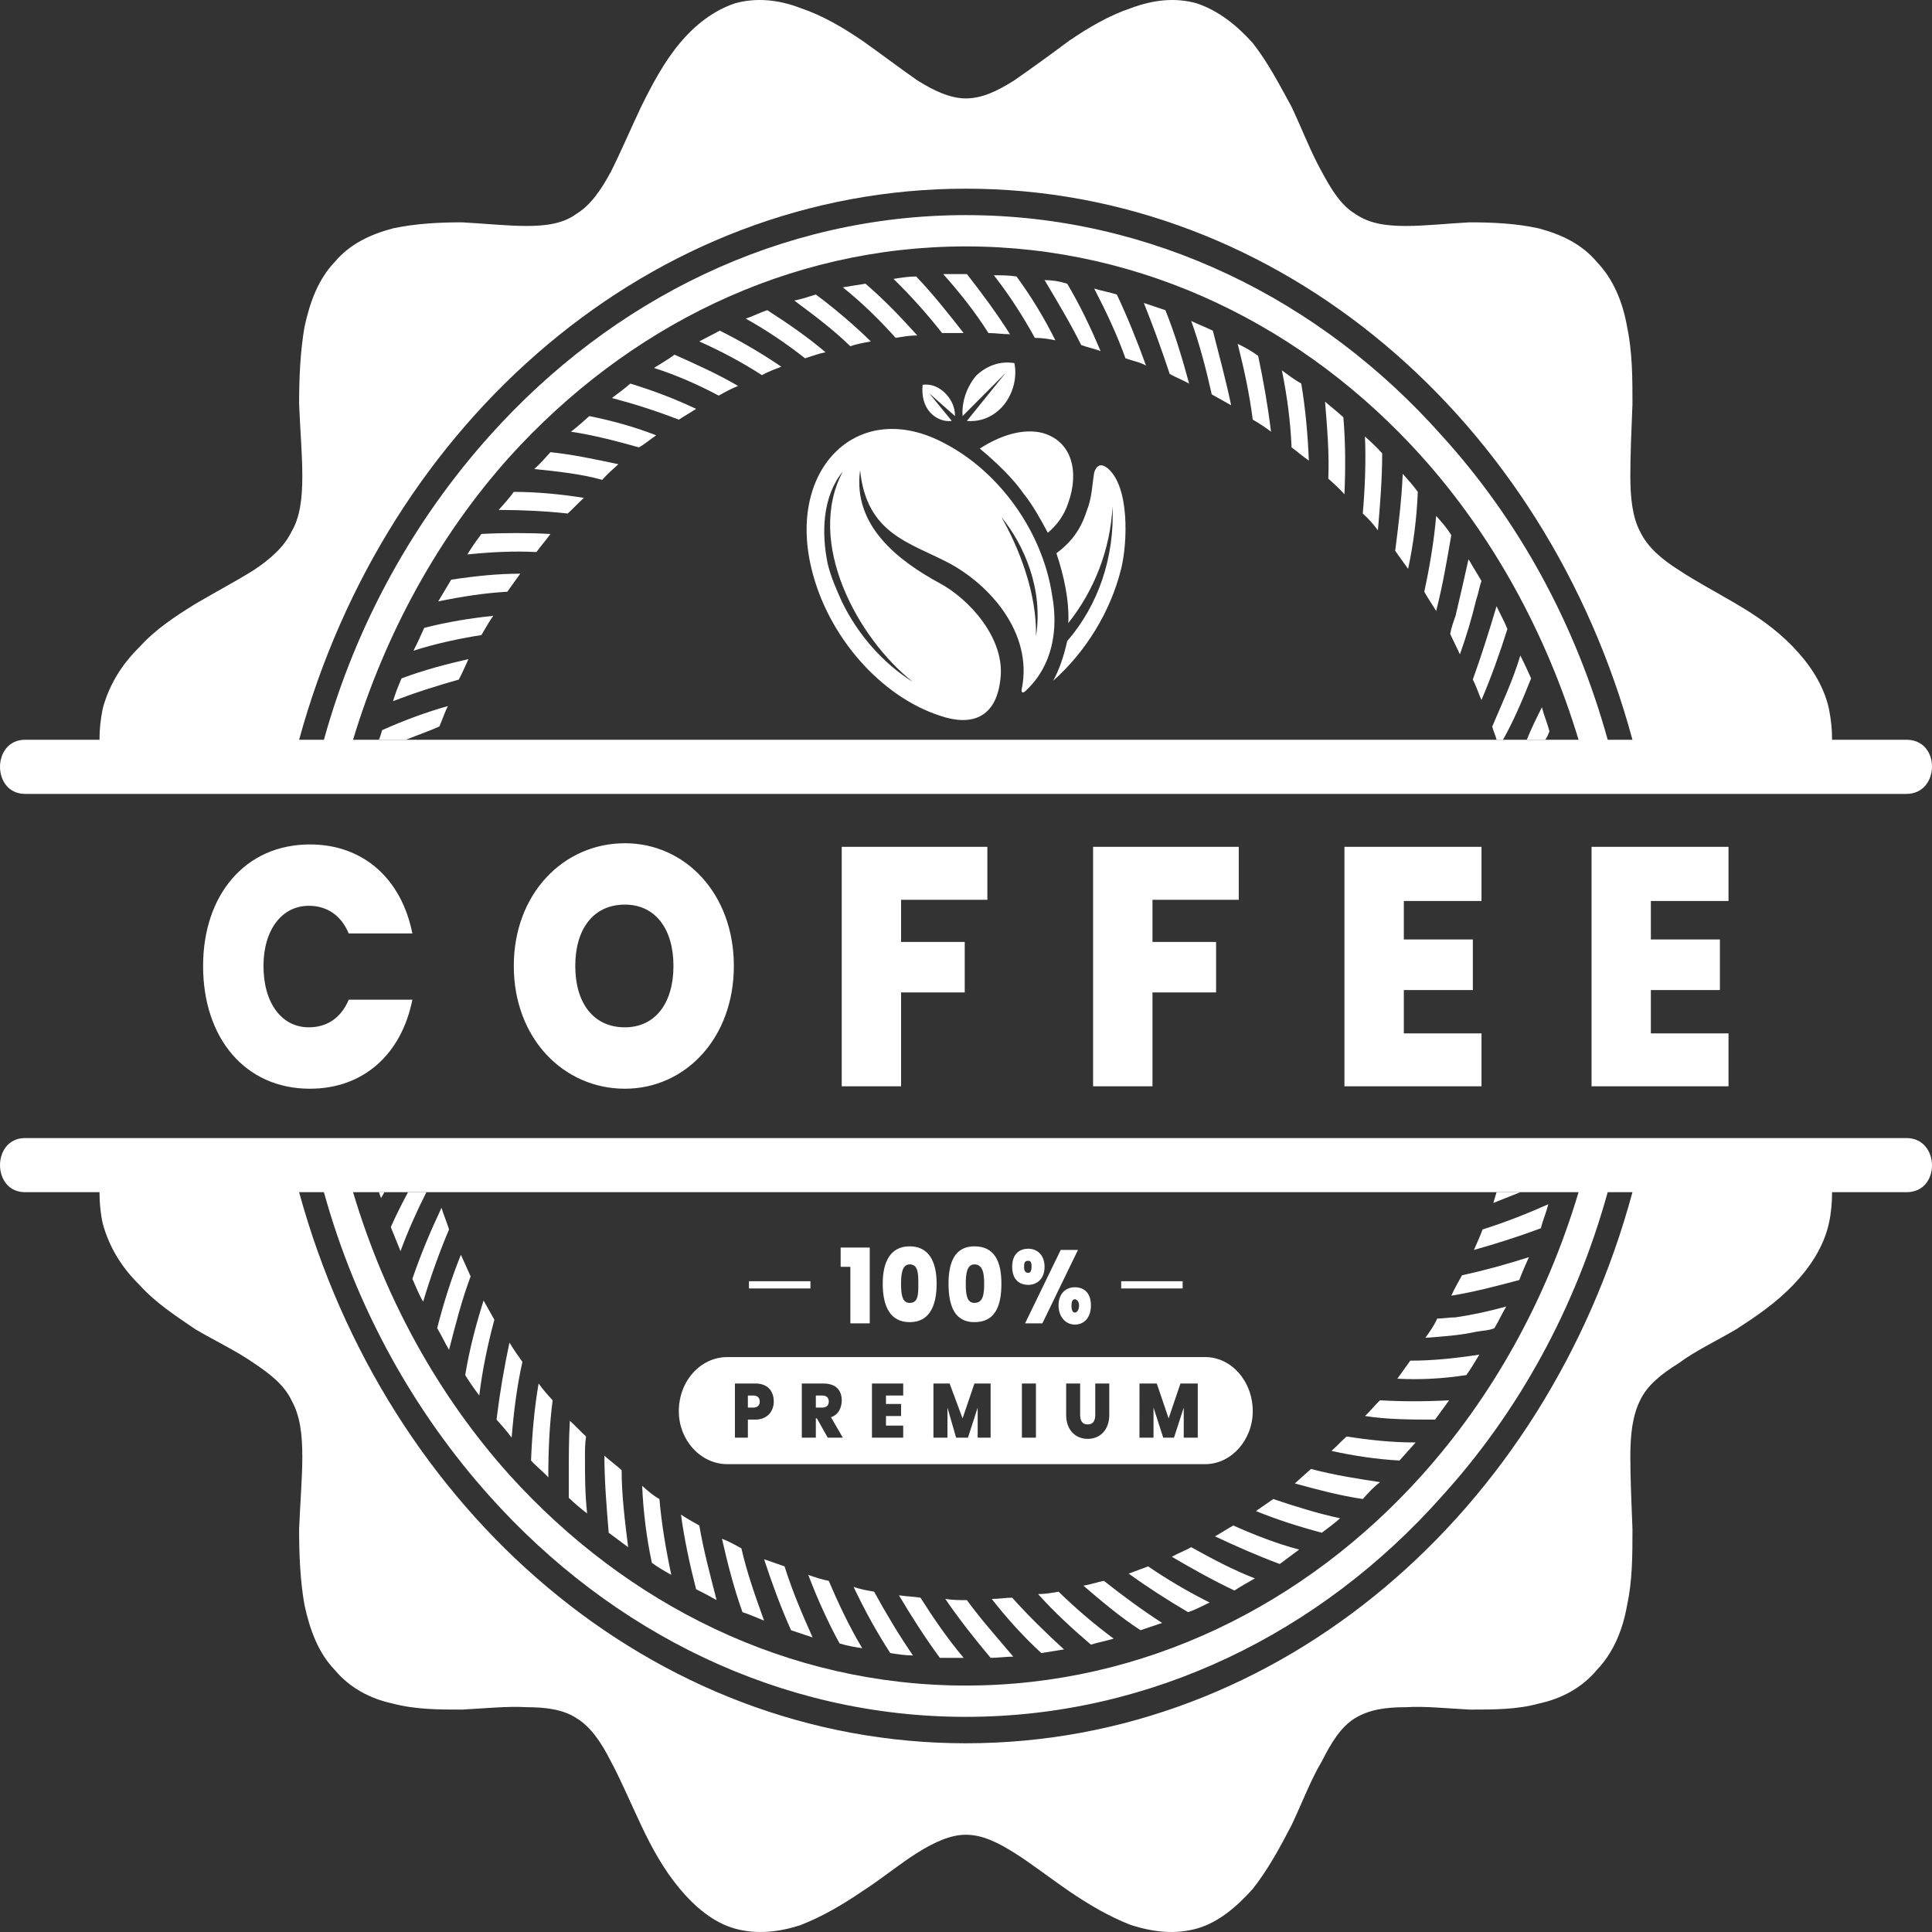
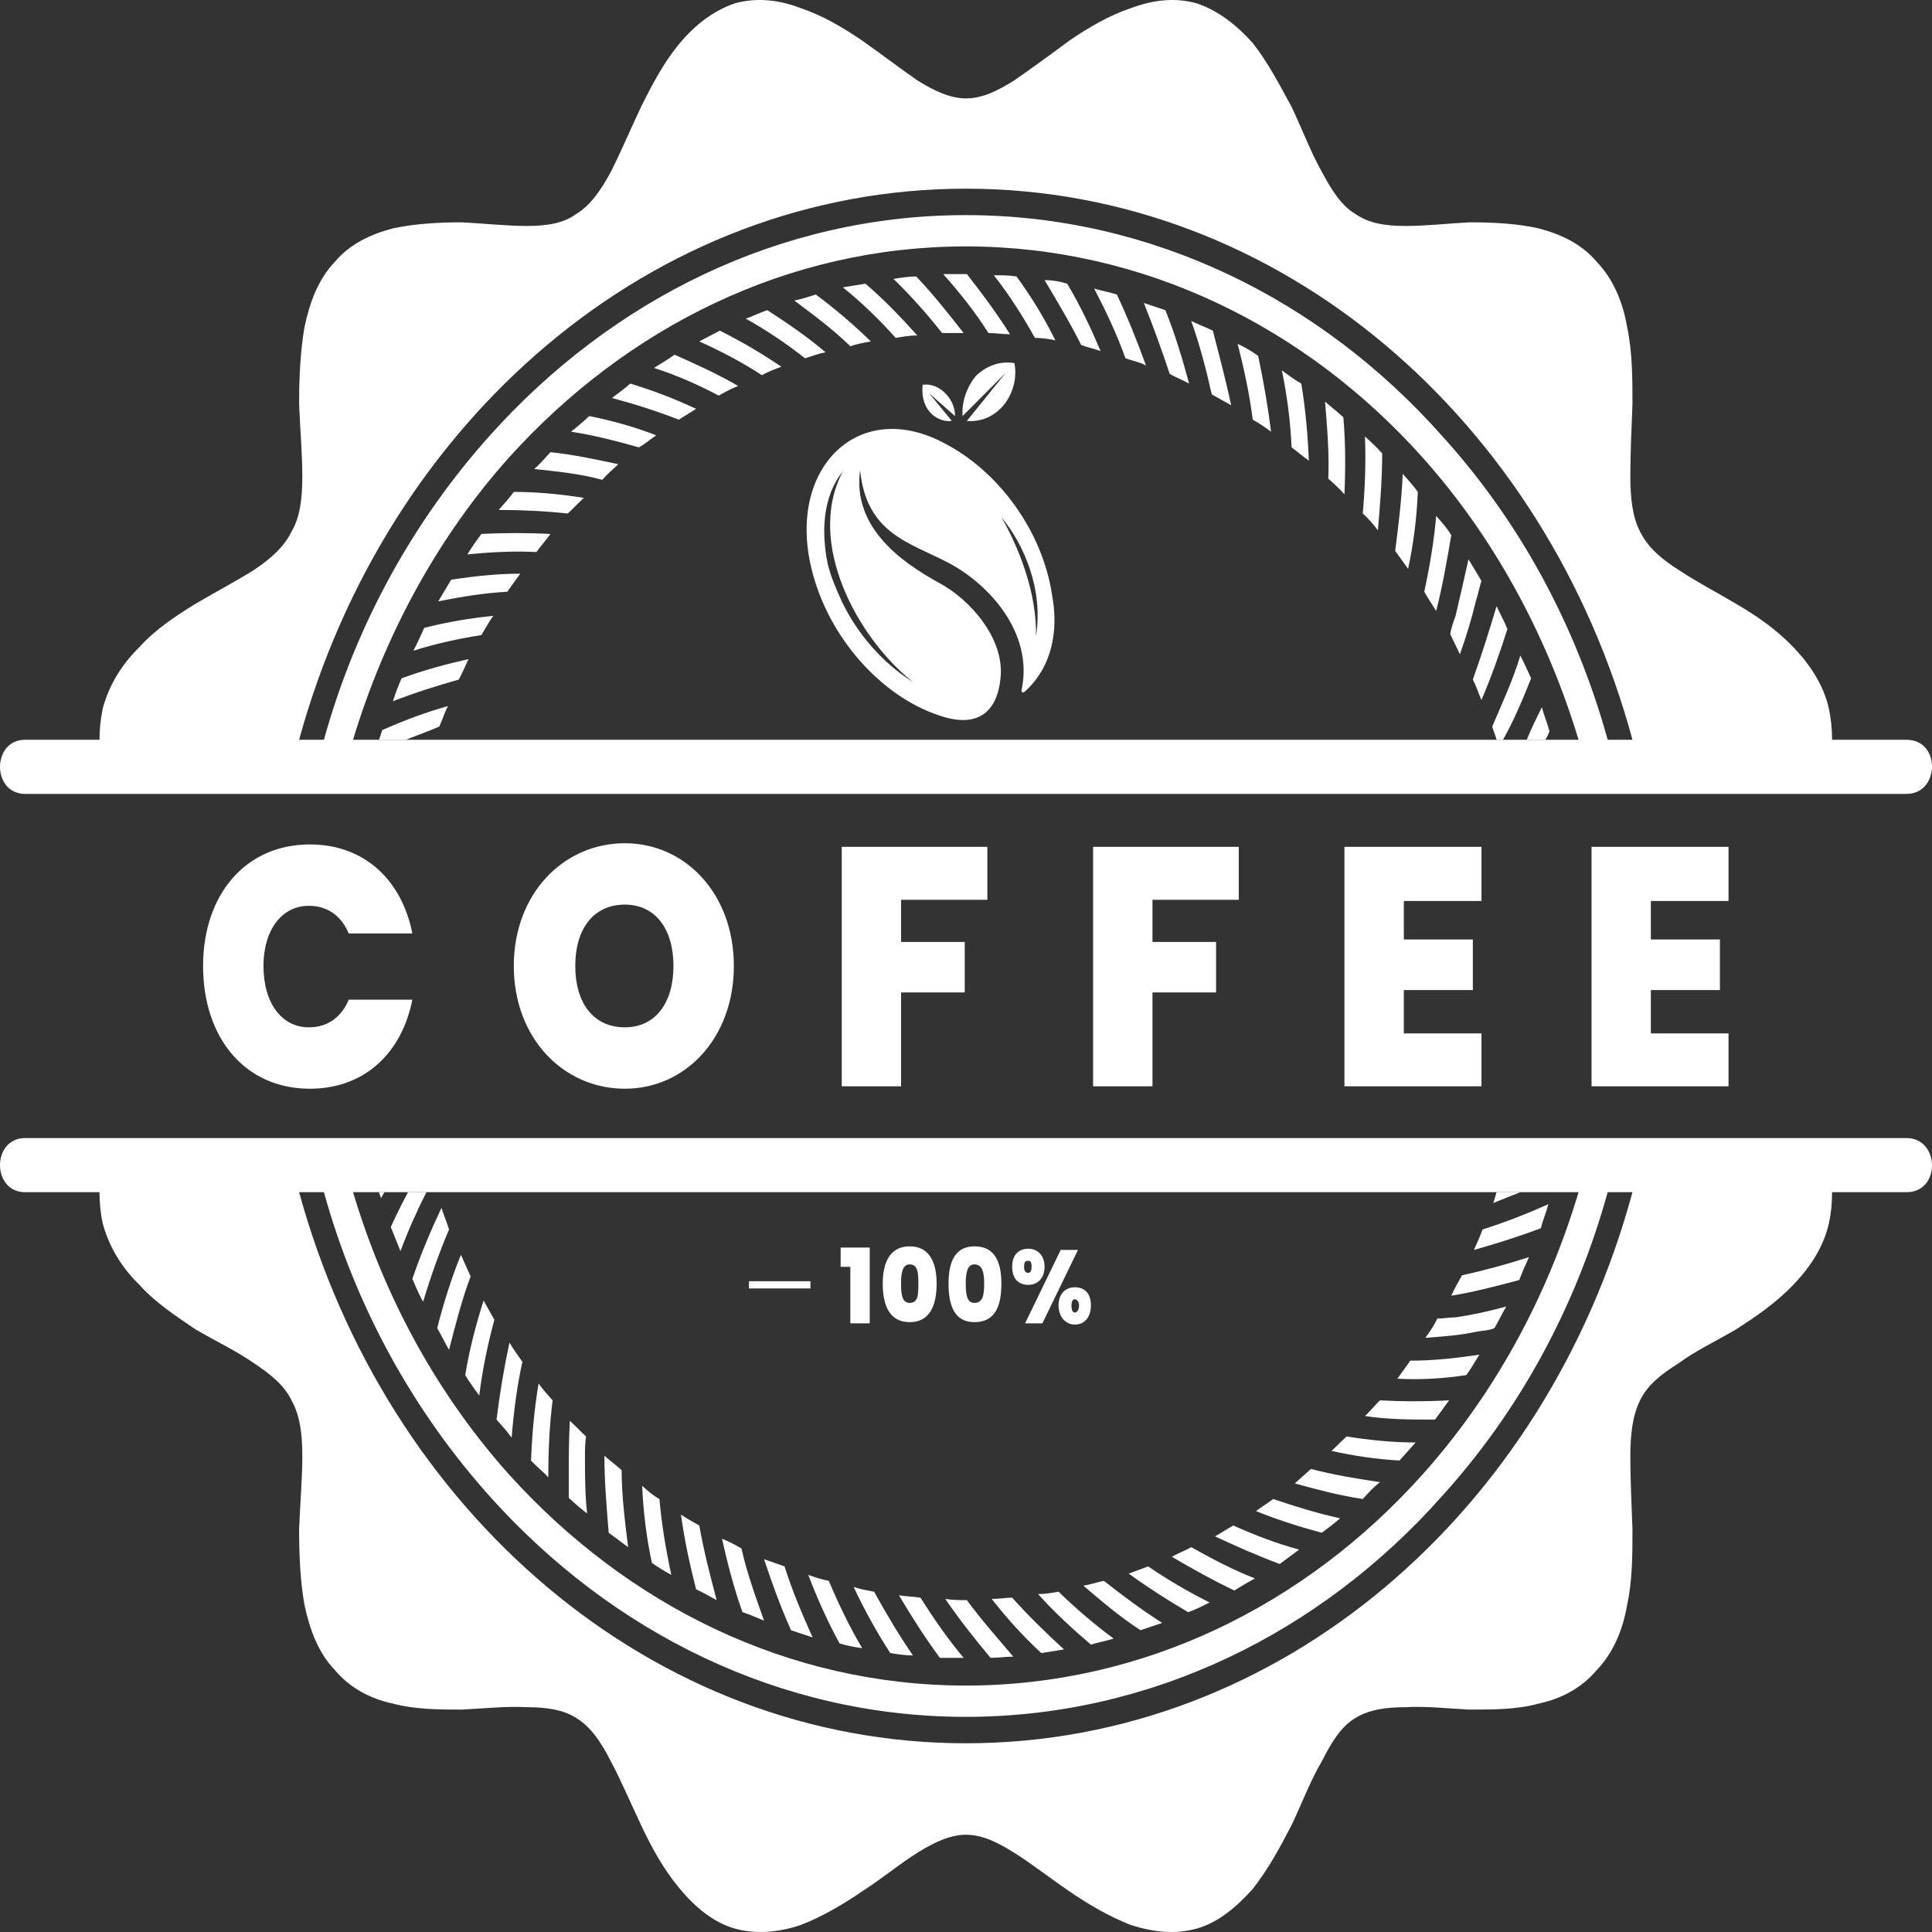
<svg xmlns="http://www.w3.org/2000/svg" width="50" height="50" viewBox="0 0 50 50" fill="none">
  <rect x="0" y="0" width="50" height="50" fill="#333333" stroke="none" />
  <path d="M0.649 29.453H49.34C50.206 29.453 50.234 30.854 49.34 30.854H47.414C47.414 31.134 47.387 31.415 47.331 31.664C47.191 32.286 46.828 32.816 46.41 33.252C45.962 33.719 45.459 34.062 44.929 34.404C44.399 34.715 43.868 34.964 43.45 35.276C43.003 35.556 42.64 35.836 42.445 36.241C42.248 36.646 42.193 37.113 42.193 37.705C42.193 38.265 42.222 38.888 42.248 39.573C42.248 40.227 42.248 40.912 42.11 41.535C41.998 42.19 41.746 42.781 41.328 43.216C40.937 43.684 40.407 43.964 39.82 44.089C39.262 44.244 38.647 44.244 38.034 44.244C37.447 44.214 36.889 44.152 36.386 44.182C35.856 44.182 35.437 44.244 35.074 44.463C34.711 44.681 34.459 45.085 34.208 45.584C33.928 46.051 33.705 46.643 33.426 47.234C33.12 47.825 32.813 48.386 32.421 48.885C32.003 49.352 31.528 49.756 30.97 49.912C30.411 50.067 29.853 50.005 29.266 49.819C28.707 49.601 28.177 49.29 27.674 48.947C27.172 48.604 26.697 48.231 26.251 47.951C25.805 47.671 25.414 47.483 24.995 47.483C24.604 47.483 24.185 47.671 23.739 47.951C23.291 48.231 22.845 48.604 22.315 48.947C21.812 49.29 21.282 49.601 20.723 49.819C20.164 50.005 19.578 50.067 19.02 49.912C18.462 49.756 17.987 49.352 17.596 48.885C17.177 48.386 16.87 47.825 16.591 47.234C16.312 46.643 16.061 46.051 15.809 45.584C15.558 45.085 15.279 44.681 14.915 44.463C14.581 44.244 14.134 44.182 13.631 44.182C13.129 44.152 12.543 44.214 11.956 44.244C11.37 44.244 10.755 44.244 10.17 44.089C9.583 43.964 9.053 43.684 8.662 43.216C8.243 42.781 8.02 42.19 7.88 41.535C7.768 40.912 7.741 40.227 7.741 39.573C7.768 38.888 7.824 38.265 7.824 37.705C7.824 37.113 7.768 36.646 7.545 36.241C7.35 35.836 6.987 35.556 6.568 35.276C6.121 34.964 5.591 34.715 5.06 34.404C4.558 34.062 4.027 33.719 3.608 33.252C3.162 32.816 2.827 32.286 2.659 31.664C2.603 31.415 2.575 31.134 2.575 30.854H0.649C-0.216 30.854 -0.216 29.453 0.649 29.453ZM42.248 30.854H41.607C40.769 33.874 39.29 36.553 37.307 38.733C34.181 42.252 29.796 44.432 24.995 44.432C20.193 44.432 15.837 42.252 12.682 38.733C10.727 36.553 9.22 33.874 8.383 30.854H7.741C10.002 39.106 16.87 45.116 24.995 45.116C33.147 45.116 40.015 39.106 42.248 30.854ZM40.853 30.854H9.137C9.974 33.657 11.37 36.148 13.185 38.172C16.228 41.535 20.388 43.622 24.995 43.622C29.602 43.622 33.79 41.535 36.804 38.172C38.619 36.148 40.015 33.657 40.853 30.854ZM0.649 19.145H2.575C2.575 18.865 2.603 18.615 2.659 18.335C2.827 17.713 3.162 17.183 3.608 16.747C4.027 16.28 4.558 15.937 5.06 15.626C5.591 15.314 6.121 15.034 6.568 14.754C6.987 14.474 7.35 14.162 7.545 13.757C7.768 13.384 7.824 12.885 7.824 12.325C7.824 11.764 7.768 11.11 7.741 10.457C7.741 9.803 7.768 9.117 7.88 8.464C8.02 7.809 8.243 7.218 8.662 6.781C9.053 6.315 9.583 6.066 10.17 5.91C10.755 5.785 11.37 5.754 11.956 5.754C12.543 5.785 13.129 5.848 13.631 5.848C14.134 5.848 14.581 5.785 14.915 5.536C15.279 5.318 15.558 4.914 15.809 4.446C16.061 3.948 16.312 3.356 16.591 2.765C16.87 2.204 17.177 1.613 17.596 1.114C17.987 0.647 18.462 0.274 19.02 0.086C19.578 -0.069 20.164 -0.007 20.723 0.211C21.282 0.398 21.812 0.709 22.314 1.051C22.845 1.426 23.291 1.768 23.739 2.079C24.185 2.36 24.604 2.547 24.995 2.547C25.414 2.547 25.805 2.36 26.251 2.079C26.697 1.768 27.172 1.426 27.674 1.051C28.177 0.709 28.707 0.398 29.266 0.211C29.853 -0.007 30.411 -0.069 30.97 0.086C31.528 0.274 32.003 0.647 32.421 1.114C32.813 1.613 33.12 2.204 33.426 2.765C33.705 3.356 33.928 3.948 34.208 4.446C34.459 4.914 34.71 5.318 35.074 5.536C35.437 5.785 35.856 5.848 36.386 5.848C36.889 5.848 37.447 5.785 38.034 5.754C38.647 5.754 39.262 5.785 39.82 5.91C40.407 6.066 40.937 6.315 41.328 6.781C41.746 7.218 41.998 7.809 42.11 8.464C42.248 9.117 42.248 9.803 42.248 10.457C42.221 11.11 42.193 11.764 42.193 12.325C42.193 12.885 42.248 13.384 42.445 13.757C42.64 14.162 43.003 14.474 43.45 14.754C43.868 15.034 44.399 15.314 44.929 15.626C45.459 15.937 45.962 16.28 46.41 16.747C46.828 17.183 47.191 17.713 47.331 18.335C47.387 18.615 47.414 18.865 47.414 19.145H49.34C50.234 19.145 50.206 20.546 49.34 20.546H0.649C-0.216 20.546 -0.216 19.145 0.649 19.145ZM7.741 19.145H8.383C9.22 16.124 10.727 13.446 12.682 11.266C15.837 7.747 20.193 5.567 24.995 5.567C29.796 5.567 34.18 7.747 37.307 11.266C39.29 13.446 40.769 16.124 41.607 19.145H42.248C40.015 10.893 33.147 4.883 24.995 4.883C16.87 4.883 10.002 10.893 7.741 19.145ZM9.137 19.145H40.853C40.015 16.373 38.619 13.85 36.804 11.826C33.79 8.464 29.602 6.377 24.995 6.377C20.388 6.377 16.228 8.464 13.185 11.826C11.37 13.85 9.974 16.373 9.137 19.145Z" fill="white" />
  <path d="M37.531 16.404C37.614 16.591 37.698 16.747 37.782 16.934C37.949 16.466 38.09 15.999 38.201 15.533C38.257 15.377 38.285 15.19 38.34 15.034C38.229 14.847 38.116 14.66 38.005 14.474C37.893 14.972 37.782 15.47 37.67 15.937C37.614 16.093 37.559 16.249 37.531 16.404ZM39.987 19.145C40.044 19.083 40.071 18.989 40.1 18.927C40.044 18.709 39.959 18.521 39.904 18.304C39.764 18.584 39.625 18.865 39.513 19.145L39.987 19.145ZM38.898 19.145C39.178 18.646 39.401 18.117 39.625 17.556C39.541 17.37 39.457 17.183 39.346 16.965C39.149 17.619 38.87 18.21 38.619 18.802C38.647 18.927 38.703 19.02 38.731 19.145H38.898ZM38.34 18.117C38.592 17.525 38.815 16.903 39.011 16.28C38.926 16.061 38.815 15.875 38.731 15.688C38.536 16.342 38.34 16.965 38.116 17.588C38.201 17.744 38.257 17.93 38.34 18.117ZM31.36 10.207C31.528 10.3 31.695 10.394 31.862 10.488C31.724 9.834 31.556 9.21 31.388 8.557C31.193 8.464 31.026 8.401 30.829 8.307C31.053 8.93 31.221 9.585 31.36 10.207ZM37.559 13.85C37.447 13.664 37.307 13.508 37.168 13.352C37.112 14.006 37.001 14.66 36.86 15.314C36.945 15.47 37.056 15.626 37.168 15.813C37.335 15.159 37.447 14.505 37.559 13.85ZM36.693 12.73C36.581 12.574 36.442 12.418 36.302 12.262C36.274 12.947 36.191 13.601 36.107 14.256C36.219 14.411 36.33 14.567 36.442 14.723C36.581 14.069 36.665 13.415 36.693 12.73ZM35.66 13.726C35.716 13.072 35.771 12.387 35.771 11.733C35.632 11.578 35.465 11.421 35.325 11.297C35.353 11.951 35.325 12.636 35.269 13.29C35.409 13.415 35.548 13.57 35.66 13.726ZM34.794 12.792C34.823 12.138 34.823 11.453 34.766 10.799C34.599 10.643 34.431 10.519 34.292 10.394C34.348 11.079 34.404 11.733 34.376 12.387C34.515 12.511 34.655 12.636 34.794 12.792ZM33.873 11.92C33.846 11.266 33.79 10.612 33.677 9.927C33.51 9.834 33.343 9.709 33.175 9.585C33.315 10.269 33.398 10.924 33.426 11.578C33.594 11.702 33.733 11.826 33.873 11.92ZM32.895 11.172C32.813 10.519 32.7 9.865 32.561 9.21C32.393 9.086 32.226 8.992 32.031 8.899C32.198 9.554 32.338 10.207 32.421 10.861C32.589 10.955 32.728 11.048 32.895 11.172ZM23.18 8.744C23.375 8.713 23.543 8.681 23.739 8.681C23.32 8.214 22.873 7.747 22.398 7.342C22.203 7.374 22.007 7.405 21.812 7.436C22.315 7.84 22.761 8.276 23.18 8.744ZM30.774 9.927C30.606 9.304 30.411 8.65 30.16 8.027C29.965 7.965 29.796 7.903 29.602 7.84C29.853 8.464 30.076 9.086 30.272 9.678C30.439 9.771 30.606 9.834 30.774 9.927ZM29.658 9.46C29.434 8.837 29.183 8.214 28.904 7.622C28.708 7.56 28.512 7.529 28.317 7.467C28.625 8.059 28.904 8.65 29.127 9.273C29.294 9.335 29.489 9.366 29.658 9.46ZM28.484 9.086C28.233 8.495 27.954 7.903 27.619 7.342C27.424 7.28 27.228 7.249 27.033 7.249C27.368 7.809 27.703 8.37 27.982 8.93C28.15 8.992 28.317 9.024 28.484 9.086ZM27.312 8.806C27.033 8.245 26.697 7.685 26.307 7.155C26.111 7.124 25.916 7.124 25.721 7.124C26.111 7.622 26.474 8.183 26.782 8.744C26.977 8.744 27.145 8.775 27.312 8.806ZM26.139 8.65C25.805 8.121 25.414 7.591 25.023 7.093C24.799 7.093 24.604 7.093 24.409 7.093C24.855 7.591 25.246 8.09 25.581 8.619C25.777 8.619 25.944 8.65 26.139 8.65ZM24.381 8.619C24.576 8.619 24.744 8.619 24.939 8.619C24.548 8.121 24.157 7.622 23.711 7.155C23.515 7.155 23.32 7.187 23.124 7.218C23.571 7.654 23.99 8.121 24.381 8.619ZM15.586 12.418C15.725 12.262 15.865 12.138 16.004 12.014C15.419 11.889 14.832 11.764 14.246 11.702C14.106 11.858 13.967 12.014 13.827 12.138C14.413 12.2 15.028 12.262 15.586 12.418ZM22.538 8.837C22.091 8.401 21.617 7.996 21.114 7.622C20.918 7.685 20.723 7.747 20.556 7.778C21.058 8.152 21.561 8.526 22.007 8.961C22.175 8.899 22.37 8.868 22.538 8.837ZM21.365 9.117C20.891 8.712 20.388 8.37 19.858 8.027C19.662 8.09 19.495 8.183 19.299 8.245C19.858 8.557 20.36 8.899 20.835 9.273C21.03 9.21 21.197 9.148 21.365 9.117ZM20.221 9.491C19.718 9.148 19.188 8.837 18.629 8.557C18.462 8.65 18.266 8.744 18.098 8.837C18.657 9.086 19.188 9.366 19.718 9.709C19.885 9.616 20.053 9.554 20.221 9.491ZM19.103 9.989C18.573 9.678 18.015 9.429 17.457 9.179C17.289 9.304 17.122 9.398 16.926 9.522C17.512 9.709 18.07 9.958 18.601 10.238C18.769 10.145 18.936 10.051 19.103 9.989ZM18.015 10.581C17.485 10.331 16.926 10.114 16.312 9.927C16.172 10.051 16.004 10.176 15.837 10.3C16.424 10.456 17.009 10.643 17.568 10.861C17.708 10.768 17.875 10.675 18.015 10.581ZM16.982 11.266C16.424 11.048 15.865 10.893 15.251 10.768C15.111 10.893 14.943 11.048 14.776 11.172C15.391 11.266 15.976 11.421 16.535 11.578C16.703 11.484 16.842 11.359 16.982 11.266ZM14.692 13.29C14.832 13.166 14.971 13.01 15.111 12.885C14.525 12.792 13.91 12.73 13.297 12.73C13.185 12.885 13.045 13.041 12.906 13.197C13.52 13.197 14.134 13.228 14.692 13.29ZM13.883 14.287C13.995 14.131 14.134 13.975 14.246 13.819C13.659 13.788 13.045 13.788 12.459 13.819C12.319 14.006 12.208 14.162 12.096 14.349C12.71 14.287 13.297 14.256 13.883 14.287ZM13.464 14.847C12.877 14.847 12.292 14.909 11.677 15.002C11.565 15.19 11.454 15.377 11.342 15.564C11.956 15.439 12.543 15.346 13.129 15.314C13.241 15.159 13.352 15.002 13.464 14.847ZM12.766 15.937C12.18 15.999 11.593 16.093 10.979 16.249C10.896 16.435 10.812 16.623 10.7 16.84C11.286 16.654 11.873 16.529 12.459 16.435C12.57 16.249 12.654 16.093 12.766 15.937ZM12.124 17.058C11.565 17.183 10.979 17.338 10.393 17.556C10.309 17.744 10.226 17.961 10.17 18.148C10.728 17.93 11.314 17.744 11.873 17.588C11.956 17.432 12.04 17.245 12.124 17.058ZM11.593 18.273C11.035 18.428 10.449 18.646 9.89 18.896C9.862 18.989 9.835 19.083 9.807 19.145H10.505C10.812 19.02 11.091 18.927 11.37 18.802C11.454 18.615 11.51 18.428 11.593 18.273ZM9.807 30.854L9.862 31.009C9.89 30.947 9.918 30.916 9.946 30.854H9.807ZM15.167 37.176C15.028 37.05 14.888 36.895 14.748 36.77C14.72 37.238 14.72 37.736 14.72 38.234C14.72 38.42 14.72 38.577 14.72 38.764C14.888 38.919 15.028 39.044 15.195 39.168C15.139 38.671 15.139 38.172 15.139 37.705C15.139 37.518 15.139 37.363 15.167 37.176ZM10.56 30.854C10.393 31.165 10.253 31.445 10.114 31.757C10.198 31.975 10.281 32.162 10.365 32.379C10.56 31.851 10.783 31.353 11.035 30.854H10.56ZM11.426 31.258C11.147 31.851 10.896 32.442 10.672 33.096C10.755 33.283 10.84 33.501 10.951 33.687C11.147 33.034 11.37 32.41 11.621 31.819C11.565 31.633 11.482 31.445 11.426 31.258ZM11.928 32.473C11.677 33.096 11.482 33.719 11.314 34.373C11.426 34.559 11.51 34.746 11.621 34.934C11.789 34.279 11.956 33.625 12.18 33.034C12.096 32.847 12.012 32.659 11.928 32.473ZM12.04 35.587C12.152 35.774 12.264 35.929 12.403 36.116C12.487 35.432 12.626 34.777 12.794 34.155C12.71 33.999 12.598 33.812 12.515 33.657C12.319 34.279 12.152 34.902 12.04 35.587ZM12.85 36.739C12.989 36.895 13.129 37.05 13.241 37.206C13.297 36.522 13.38 35.867 13.52 35.245C13.408 35.088 13.297 34.934 13.185 34.746C13.045 35.401 12.934 36.054 12.85 36.739ZM13.743 37.798C13.883 37.954 14.05 38.078 14.19 38.234C14.19 37.549 14.218 36.895 14.302 36.24C14.162 36.086 14.05 35.961 13.939 35.805C13.827 36.459 13.771 37.113 13.743 37.798ZM22.622 41.193C22.454 41.162 22.258 41.13 22.091 41.068C22.37 41.659 22.678 42.221 23.04 42.781C23.236 42.812 23.431 42.843 23.627 42.843C23.264 42.314 22.929 41.753 22.622 41.193ZM15.642 37.674C15.642 38.328 15.697 38.982 15.753 39.667C15.921 39.792 16.088 39.916 16.256 40.041C16.172 39.355 16.088 38.702 16.088 38.047C15.949 37.923 15.781 37.798 15.642 37.674ZM16.619 38.453C16.647 39.106 16.73 39.792 16.87 40.445C17.037 40.569 17.205 40.663 17.373 40.757C17.233 40.103 17.122 39.448 17.066 38.795C16.898 38.702 16.758 38.577 16.619 38.453ZM17.624 39.199C17.708 39.823 17.847 40.476 18.015 41.13C18.21 41.224 18.378 41.317 18.546 41.411C18.378 40.757 18.21 40.134 18.098 39.48C17.931 39.386 17.764 39.293 17.624 39.199ZM18.685 39.823C18.825 40.445 18.992 41.099 19.215 41.722C19.411 41.784 19.607 41.877 19.774 41.94C19.551 41.317 19.327 40.695 19.188 40.072C19.02 39.978 18.852 39.885 18.685 39.823ZM19.774 40.352C19.969 40.944 20.193 41.566 20.472 42.19C20.667 42.252 20.835 42.314 21.03 42.376C20.751 41.753 20.5 41.162 20.304 40.538C20.137 40.476 19.941 40.414 19.774 40.352ZM20.918 40.757C21.142 41.348 21.421 41.972 21.728 42.532C21.924 42.594 22.119 42.625 22.315 42.656C21.979 42.096 21.7 41.504 21.449 40.912C21.282 40.882 21.086 40.819 20.918 40.757ZM30.829 40.041C30.662 40.134 30.495 40.196 30.327 40.289C30.858 40.601 31.416 40.912 31.947 41.162C32.142 41.037 32.31 40.944 32.477 40.849C31.918 40.633 31.388 40.352 30.829 40.041ZM23.264 41.286C23.599 41.847 23.934 42.376 24.324 42.905C24.52 42.905 24.716 42.905 24.939 42.905C24.52 42.407 24.157 41.877 23.822 41.348C23.627 41.317 23.459 41.317 23.264 41.286ZM24.464 41.38C24.827 41.909 25.218 42.407 25.637 42.905C25.833 42.905 26.028 42.874 26.223 42.874C25.805 42.376 25.385 41.909 25.023 41.411C24.827 41.411 24.66 41.411 24.464 41.38ZM25.665 41.38C26.056 41.877 26.474 42.345 26.949 42.781C27.145 42.749 27.34 42.718 27.536 42.687C27.061 42.252 26.614 41.815 26.195 41.348C26.028 41.348 25.86 41.38 25.665 41.38ZM26.866 41.255C27.284 41.722 27.759 42.158 28.233 42.563C28.429 42.501 28.625 42.469 28.82 42.407C28.317 42.034 27.843 41.628 27.396 41.193C27.228 41.224 27.033 41.255 26.866 41.255ZM28.038 41.037C28.512 41.442 28.988 41.847 29.517 42.19C29.714 42.127 29.881 42.064 30.076 42.002C29.545 41.66 29.043 41.286 28.569 40.912C28.401 40.944 28.233 41.006 28.038 41.037ZM29.211 40.725C29.685 41.068 30.216 41.411 30.747 41.722C30.942 41.66 31.109 41.566 31.305 41.473C30.747 41.193 30.216 40.882 29.714 40.538C29.545 40.601 29.378 40.663 29.211 40.725ZM37.67 34.093C37.503 34.093 37.363 34.124 37.196 34.124C37.112 34.31 37.001 34.466 36.889 34.622C37.335 34.59 37.782 34.559 38.201 34.466C38.368 34.435 38.536 34.435 38.675 34.373C38.787 34.186 38.87 33.999 38.982 33.812C38.536 33.936 38.09 34.031 37.67 34.093ZM31.444 39.761C31.975 40.009 32.533 40.258 33.12 40.476C33.287 40.352 33.454 40.227 33.622 40.103C33.036 39.947 32.477 39.729 31.918 39.48C31.751 39.573 31.611 39.667 31.444 39.761ZM32.505 39.106C33.036 39.324 33.622 39.511 34.208 39.667C34.376 39.543 34.543 39.417 34.683 39.293C34.097 39.168 33.51 38.982 32.951 38.795C32.813 38.888 32.644 39.013 32.505 39.106ZM33.51 38.391C34.069 38.545 34.655 38.702 35.269 38.795C35.409 38.639 35.548 38.483 35.716 38.358C35.102 38.265 34.515 38.172 33.928 38.016C33.79 38.141 33.65 38.265 33.51 38.391ZM34.459 37.549C35.017 37.674 35.632 37.767 36.219 37.798C36.358 37.643 36.498 37.487 36.637 37.331C36.023 37.331 35.437 37.268 34.85 37.176C34.711 37.3 34.599 37.425 34.459 37.549ZM35.716 36.24C35.576 36.366 35.465 36.522 35.325 36.646C35.912 36.739 36.526 36.739 37.14 36.739C37.252 36.584 37.391 36.397 37.503 36.24C36.889 36.273 36.302 36.273 35.716 36.24ZM36.163 35.681C36.749 35.712 37.335 35.681 37.949 35.587C38.061 35.432 38.172 35.245 38.285 35.058C37.67 35.152 37.083 35.214 36.498 35.214C36.386 35.369 36.274 35.525 36.163 35.681ZM37.559 33.532C38.145 33.438 38.731 33.283 39.318 33.127C39.401 32.909 39.485 32.722 39.569 32.535C38.982 32.722 38.424 32.878 37.837 33.003C37.754 33.158 37.642 33.345 37.559 33.532ZM38.145 32.348C38.703 32.193 39.29 32.006 39.876 31.788C39.931 31.569 40.015 31.383 40.071 31.165C39.513 31.415 38.954 31.633 38.368 31.819C38.313 31.975 38.229 32.162 38.145 32.348ZM38.647 31.134C38.87 31.04 39.123 30.947 39.346 30.854H38.731C38.703 30.947 38.675 31.04 38.647 31.134Z" fill="white" />
  <path d="M5.256 24.999C5.256 26.868 6.345 28.176 8.02 28.176C9.416 28.176 10.393 27.273 10.672 25.872H9.025C8.83 26.338 8.467 26.587 7.992 26.587C7.294 26.587 6.819 25.965 6.819 24.999C6.819 24.065 7.294 23.442 7.992 23.442C8.467 23.442 8.83 23.692 9.025 24.158H10.672C10.393 22.757 9.416 21.854 8.02 21.854C6.345 21.854 5.256 23.162 5.256 24.999ZM18.992 24.999C18.992 23.131 17.736 21.823 16.172 21.823C14.581 21.823 13.297 23.131 13.297 24.999C13.297 26.868 14.581 28.176 16.172 28.176C17.736 28.176 18.992 26.868 18.992 24.999ZM14.888 24.999C14.888 24.034 15.363 23.411 16.172 23.411C16.954 23.411 17.429 24.034 17.429 24.999C17.429 25.965 16.954 26.587 16.172 26.587C15.363 26.587 14.888 25.965 14.888 24.999ZM21.784 28.113H23.32V25.684H24.967V24.377H23.32V23.287H25.553V21.916H21.784V28.113ZM28.289 28.113H29.826V25.684H31.472V24.377H29.826V23.287H32.059V21.916H28.289V28.113ZM38.341 21.916H34.794V28.113H38.341V26.744H36.331V25.622H38.117V24.314H36.331V23.318H38.341V21.916ZM44.734 21.916H41.189V28.113H44.734V26.744H42.724V25.622H44.511V24.314H42.724V23.318H44.734V21.916Z" fill="white" />
-   <path fill-rule="evenodd" clip-rule="evenodd" d="M27.256 17.619C28.094 16.872 28.736 15.844 29.015 14.723C29.183 14.038 29.238 12.574 28.652 12.107C28.484 11.983 28.373 12.045 28.317 12.232C28.261 12.574 28.261 12.885 28.122 13.228C27.954 13.757 27.674 14.069 27.34 14.318C27.536 14.909 27.674 15.533 27.648 16.124C28.317 15.283 28.736 14.225 28.792 13.104C28.848 14.412 28.429 15.657 27.619 16.591C27.536 16.965 27.424 17.307 27.256 17.619ZM27.117 13.788C27.34 13.601 27.536 13.353 27.648 13.01C27.927 12.232 27.759 11.421 26.977 11.204C26.474 11.079 25.888 11.266 25.357 11.609C25.805 11.983 26.223 12.387 26.503 12.792C26.726 13.073 26.921 13.415 27.117 13.788Z" fill="white" />
  <path fill-rule="evenodd" clip-rule="evenodd" d="M25.889 17.588C25.778 18.584 25.135 18.802 24.325 18.522C22.79 18.024 21.422 16.466 21.003 14.723C20.361 12.107 22.231 10.269 24.465 11.484C25.833 12.2 26.978 13.726 27.229 15.408C27.396 16.311 27.229 17.214 26.587 17.837C26.448 17.993 26.419 17.899 26.448 17.806C26.727 16.373 25.609 15.128 24.549 14.567C23.544 14.038 22.427 13.819 22.259 12.169C22.064 13.601 23.236 14.505 24.325 15.097C25.079 15.502 26.029 16.529 25.889 17.588ZM25.917 13.384C26.363 14.162 26.838 15.346 26.811 16.466C27.006 15.252 26.504 14.1 25.917 13.384ZM23.628 17.65C22.203 16.529 20.836 14.038 21.813 12.2C21.282 12.854 21.255 13.788 21.422 14.598C21.506 14.94 21.645 15.252 21.785 15.564C22.203 16.435 22.874 17.183 23.628 17.65Z" fill="white" />
  <path fill-rule="evenodd" clip-rule="evenodd" d="M25.023 10.893C25.358 10.924 25.694 10.799 25.945 10.519C26.196 10.238 26.335 9.803 26.252 9.398C25.889 9.335 25.526 9.46 25.246 9.74C25.023 10.02 24.884 10.394 24.912 10.768L26.029 9.647L25.023 10.893Z" fill="white" />
  <path fill-rule="evenodd" clip-rule="evenodd" d="M24.632 10.893C24.436 10.924 24.213 10.83 24.073 10.675C23.906 10.488 23.85 10.238 23.878 9.958C24.101 9.927 24.324 10.02 24.492 10.207C24.632 10.363 24.716 10.55 24.716 10.768L24.045 10.176L24.632 10.893Z" fill="white" />
-   <path fill-rule="evenodd" clip-rule="evenodd" d="M18.825 35.121H31.193C31.863 35.121 32.421 35.743 32.421 36.522C32.421 37.268 31.863 37.892 31.193 37.892H18.825C18.127 37.892 17.568 37.268 17.568 36.522C17.568 35.743 18.127 35.121 18.825 35.121ZM19.355 36.428V36.116H19.495C19.607 36.116 19.662 36.178 19.662 36.273C19.662 36.366 19.607 36.428 19.495 36.428H19.355ZM20.025 36.273C20.025 35.992 19.858 35.805 19.551 35.805H19.02V37.206H19.355V36.739H19.551C19.858 36.739 20.025 36.522 20.025 36.273ZM21.449 36.273C21.449 36.366 21.393 36.428 21.282 36.428H21.114V36.116H21.282C21.393 36.116 21.449 36.178 21.449 36.273ZM20.751 35.805V37.206H21.114V36.708H21.142L21.421 37.206H21.812L21.505 36.677C21.701 36.615 21.784 36.428 21.784 36.241C21.784 35.992 21.645 35.805 21.309 35.805H20.751ZM23.375 35.805H22.566V37.206H23.375V36.895H22.929V36.646H23.32V36.335H22.929V36.116H23.375V35.805ZM24.157 37.206H24.52V36.428L24.744 37.206H25.051L25.302 36.428V37.206H25.637V35.805H25.218L24.911 36.708L24.576 35.805H24.157L24.157 37.206ZM26.447 37.206H26.81V35.805H26.447V37.206ZM27.592 36.615C27.592 37.02 27.843 37.238 28.15 37.238C28.457 37.238 28.708 37.02 28.708 36.615V35.805H28.345V36.615C28.345 36.771 28.289 36.864 28.15 36.864C28.01 36.864 27.954 36.771 27.954 36.615V35.805H27.592V36.615ZM29.489 37.206H29.853V36.428L30.104 37.206H30.383L30.635 36.428V37.206H30.998V35.805H30.55L30.244 36.708L29.937 35.805H29.49L29.489 37.206Z" fill="white" />
  <path d="M22.007 34.248H22.509V32.286H21.756V32.785H22.007L22.007 34.248ZM22.845 33.221C22.845 33.812 23.04 34.217 23.543 34.217C24.045 34.217 24.24 33.812 24.24 33.221C24.24 32.66 24.045 32.255 23.543 32.255C23.04 32.255 22.845 32.66 22.845 33.221ZM23.766 33.221C23.766 33.501 23.766 33.719 23.543 33.719C23.347 33.719 23.319 33.501 23.319 33.221C23.319 32.972 23.347 32.722 23.543 32.722C23.766 32.722 23.766 32.972 23.766 33.221ZM24.548 33.221C24.548 33.812 24.715 34.217 25.218 34.217C25.748 34.217 25.916 33.812 25.916 33.221C25.916 32.66 25.748 32.255 25.218 32.255C24.715 32.255 24.548 32.66 24.548 33.221ZM25.47 33.221C25.47 33.501 25.441 33.719 25.218 33.719C25.022 33.719 24.994 33.501 24.994 33.221C24.994 32.972 25.022 32.722 25.218 32.722C25.441 32.722 25.47 32.972 25.47 33.221ZM26.195 32.785C26.195 33.096 26.362 33.252 26.614 33.252C26.837 33.252 27.033 33.096 27.033 32.785C27.033 32.473 26.837 32.317 26.614 32.317C26.362 32.317 26.195 32.473 26.195 32.785ZM26.614 32.63C26.67 32.63 26.697 32.66 26.697 32.785C26.697 32.878 26.67 32.941 26.614 32.941C26.529 32.941 26.503 32.878 26.503 32.785C26.503 32.66 26.529 32.63 26.614 32.63ZM26.529 34.248H26.977L27.898 32.348H27.451L26.529 34.248ZM27.395 33.782C27.395 34.093 27.591 34.28 27.815 34.28C28.066 34.28 28.233 34.093 28.233 33.782C28.233 33.47 28.066 33.314 27.815 33.314C27.591 33.314 27.395 33.47 27.395 33.782ZM27.815 33.625C27.87 33.625 27.926 33.687 27.926 33.782C27.926 33.906 27.87 33.968 27.815 33.968C27.759 33.968 27.73 33.906 27.73 33.782C27.73 33.687 27.759 33.625 27.815 33.625Z" fill="white" />
-   <path d="M30.607 33.158H29.016V33.345H30.607V33.158Z" fill="white" />
  <path d="M20.974 33.158H19.383V33.345H20.974V33.158Z" fill="white" />
</svg>